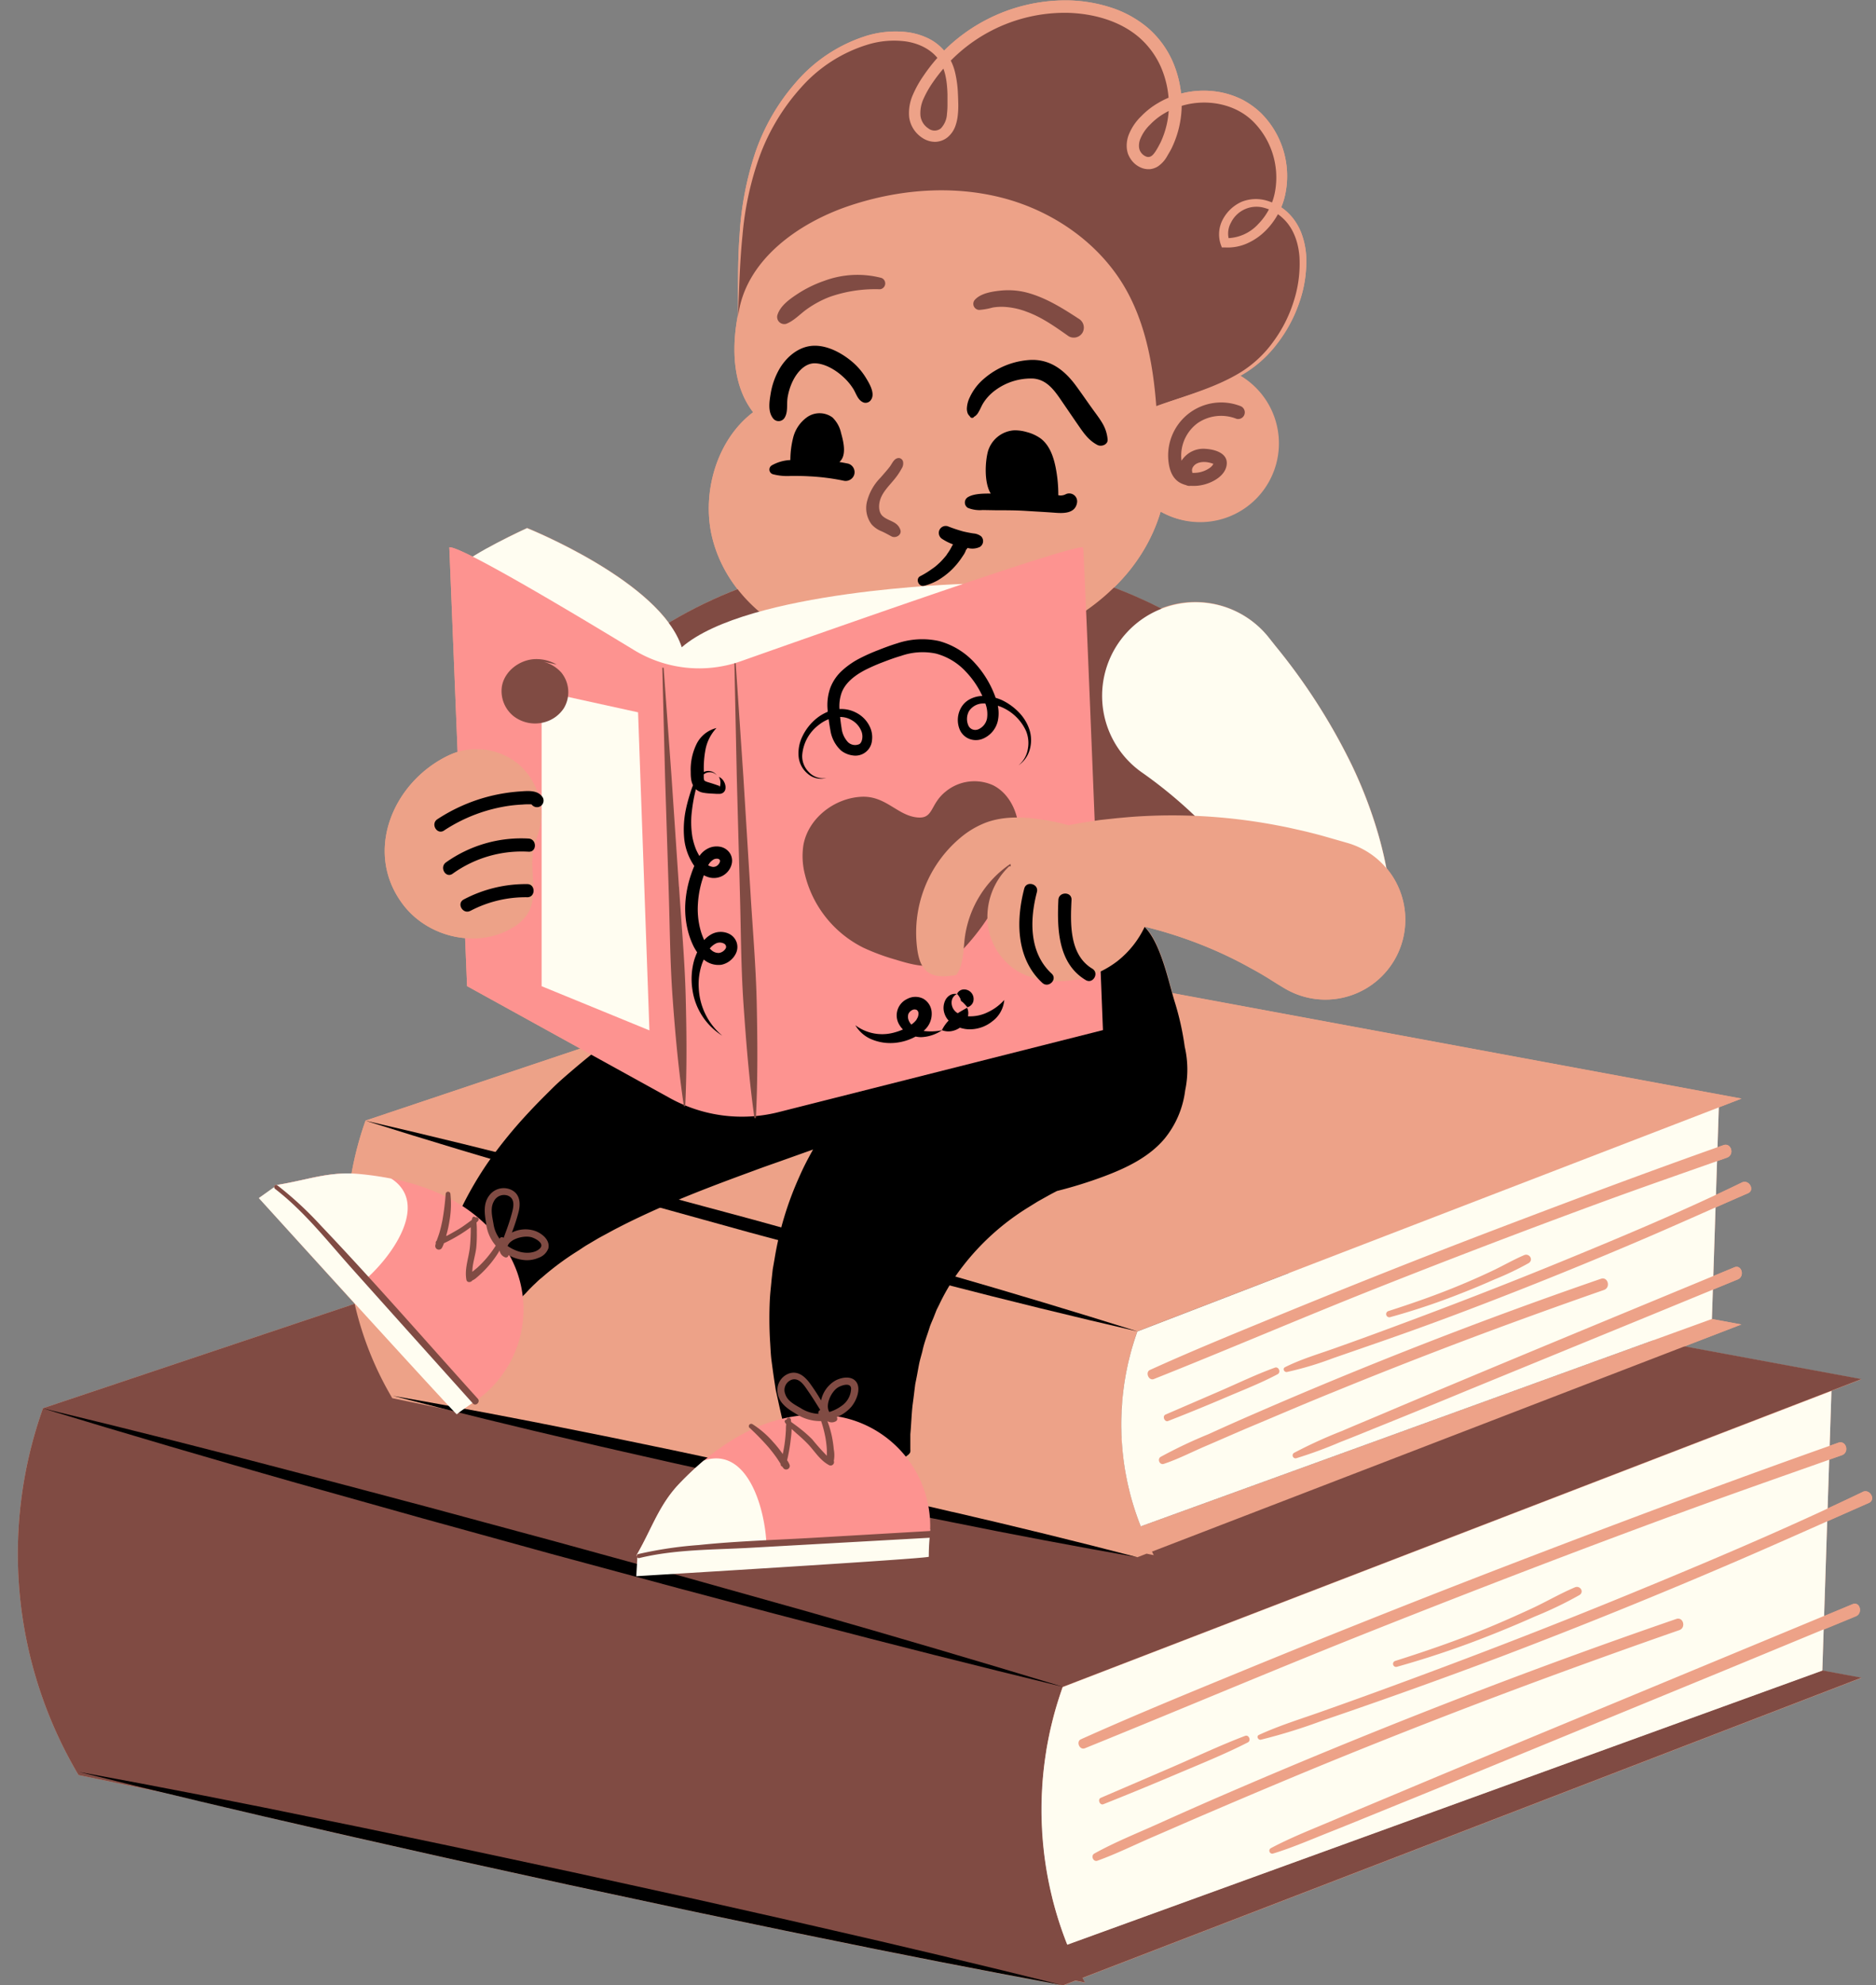
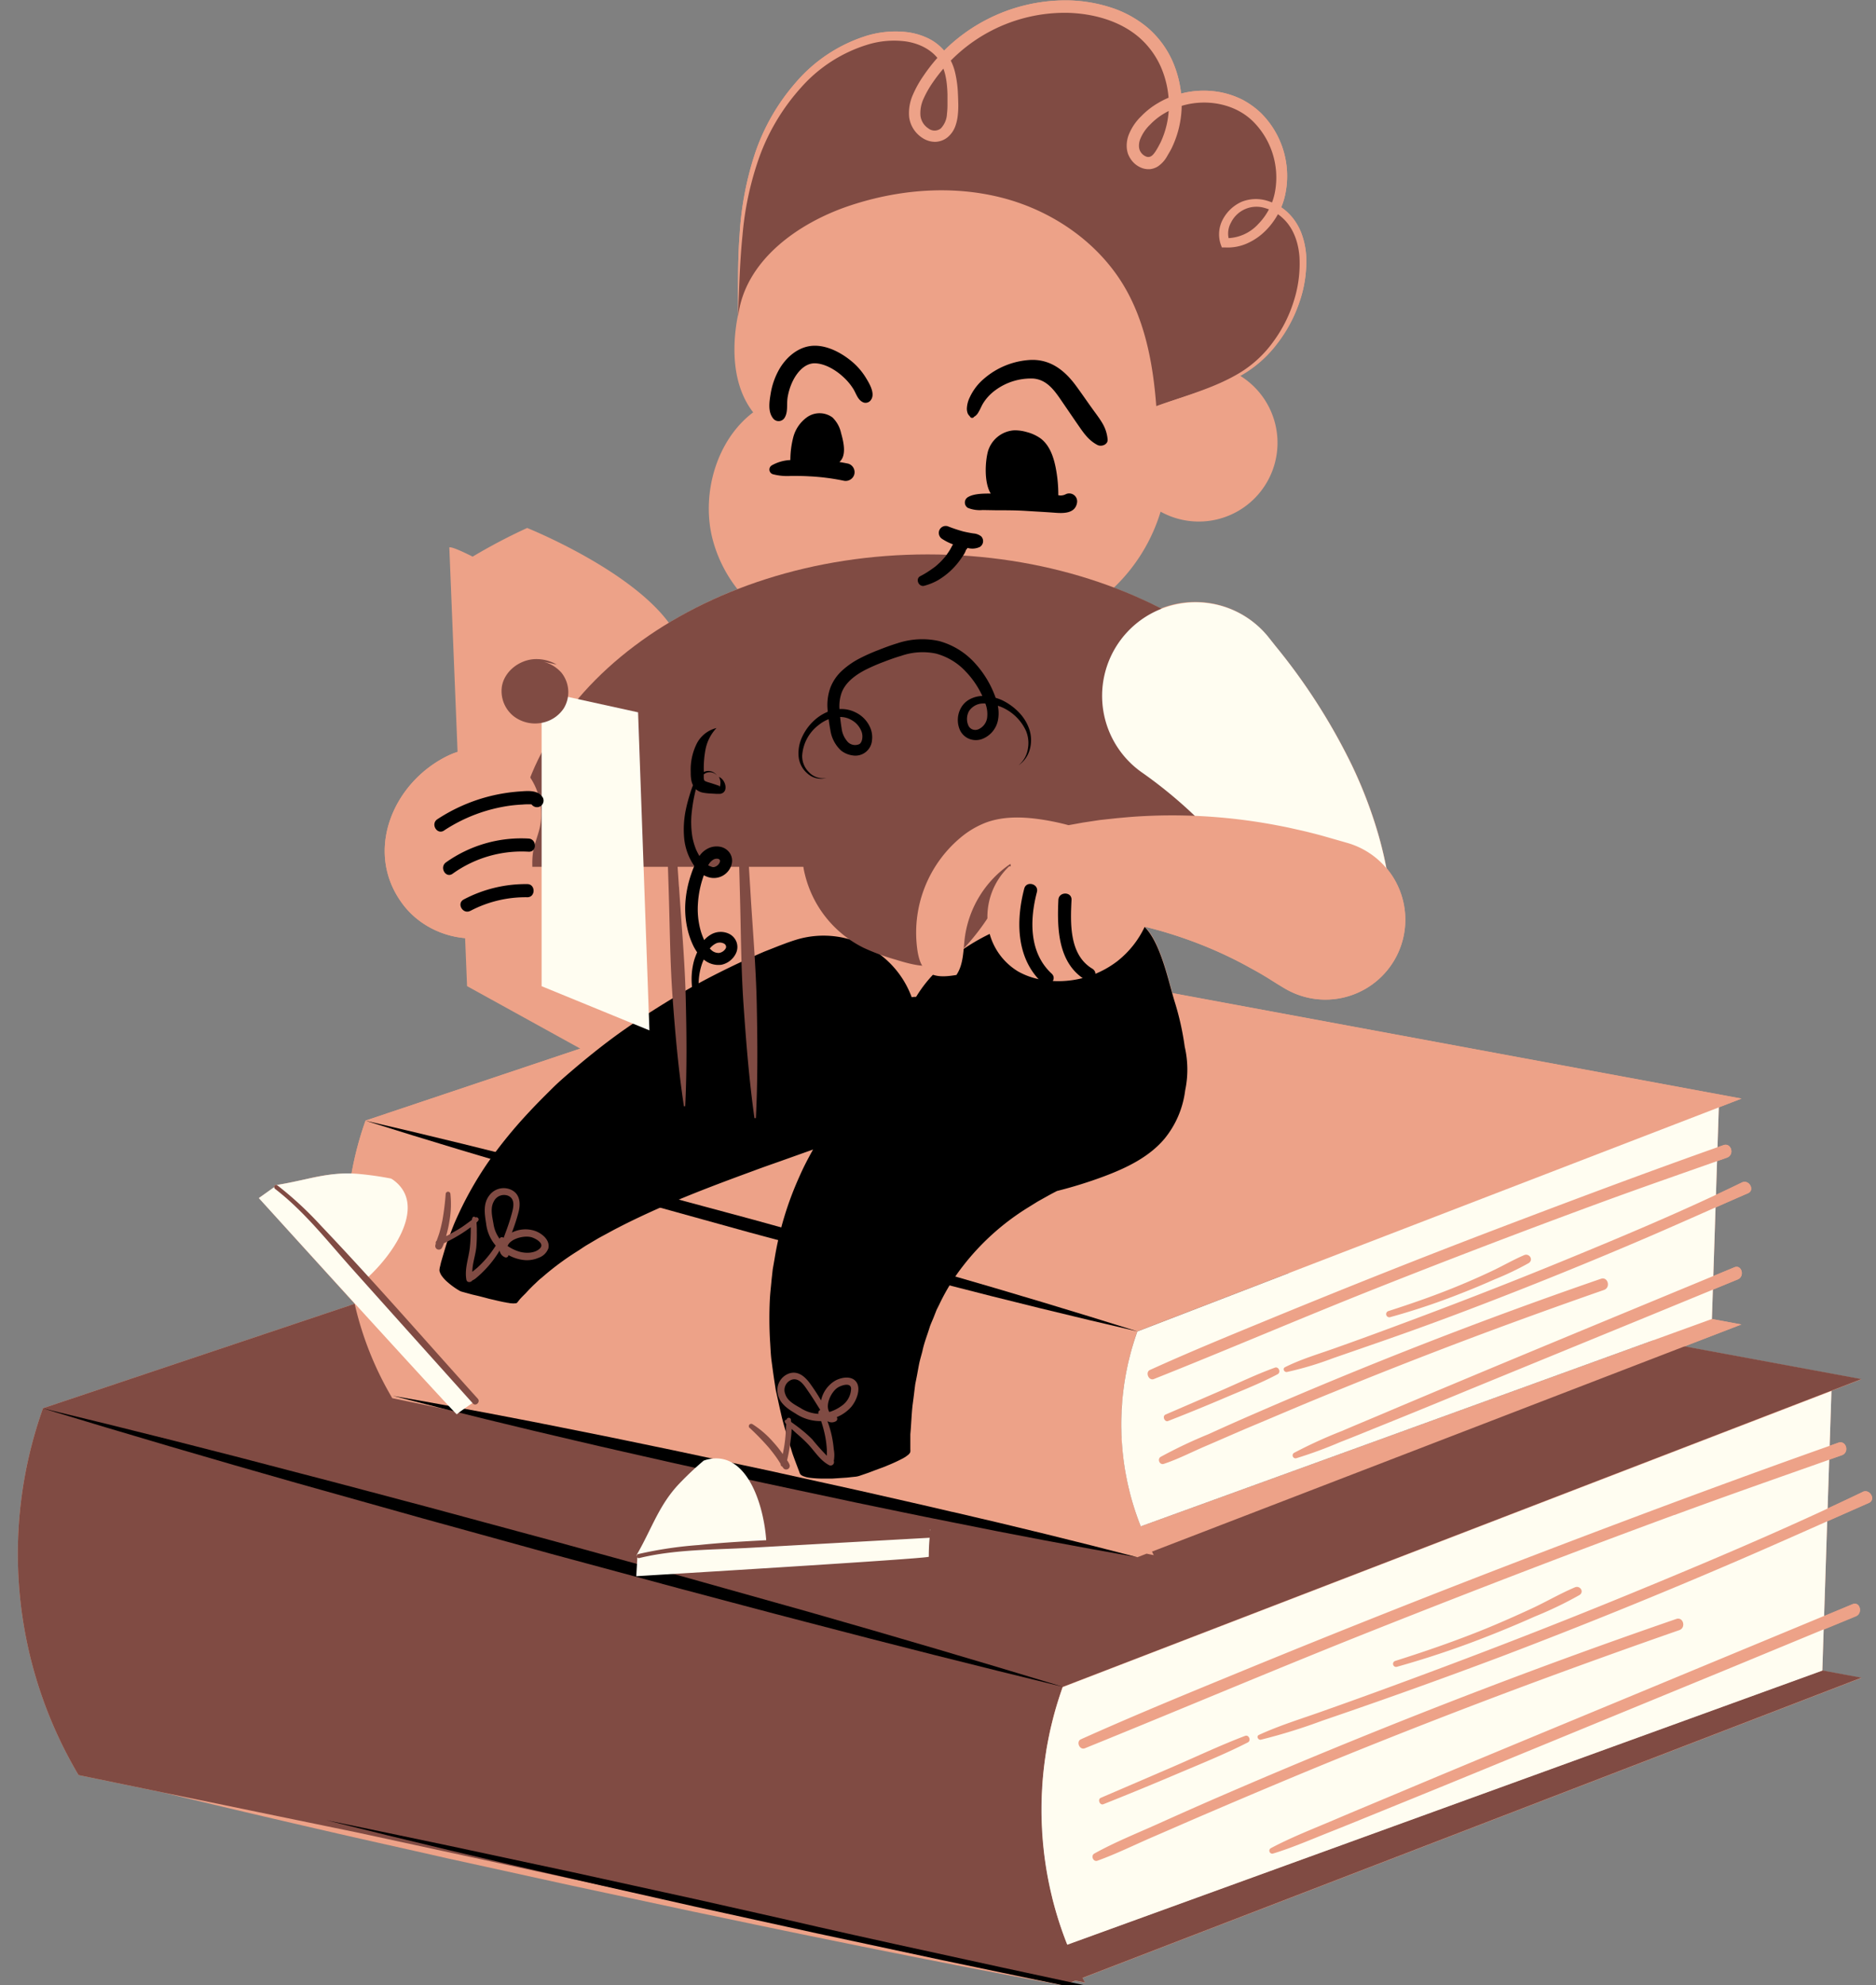
<svg xmlns="http://www.w3.org/2000/svg" fill="#000000" height="500.1" preserveAspectRatio="xMidYMid meet" version="1" viewBox="-4.5 -0.1 472.8 500.1" width="472.8" zoomAndPan="magnify">
  <rect x="-4.5" y="-0.1" width="472.8" height="500.1" fill="#808080" stroke="none" />
  <g data-name="Layer 2">
    <g data-name="32">
      <g>
        <g id="change1_1">
          <path d="M464.93,375.72q-4.4,2.11-8.83,4.16l.4-12.29,3.13-1.1c2-.7,1.13-3.86-.87-3.16l-2.14.77.45-13.84,7.55-2.91L420,339.08l14.4-5.54-7.45-1.38.24-7.39,6.25-2.57c1.87-.76,1-3.84-.84-3.06l-5.3,2.2.57-17.26c2.71-1.2,5.43-2.4,8.15-3.58,1.81-.78.25-3.59-1.57-2.7q-3.22,1.57-6.48,3.09l.28-8.48,2.48-.88c2-.7,1.13-3.86-.87-3.16l-1.5.54.33-10.05h0l5.71-2.2L291,250.1c-1.44-5.2-3.36-13.12-6.94-16.75a108.24,108.24,0,0,1,23,8.47c1,.52,2,1,3,1.59s2,1.08,3,1.67,1.94,1.14,2.88,1.75l1.42.89,1.65,1a20.71,20.71,0,0,0,5,2.2,20.14,20.14,0,0,0,20.92-32.36q-.89-4.54-2.17-8.94a113.87,113.87,0,0,0-6.58-17.08A152.44,152.44,0,0,0,317,162.7l-2-2.52a23.63,23.63,0,0,0-26.95-7,115.1,115.1,0,0,0-11.83-5.24A44.14,44.14,0,0,0,288,128.79a19.84,19.84,0,0,0,20-34.26l.58-.31a29.86,29.86,0,0,0,8.72-7.73A35.66,35.66,0,0,0,322.9,76.2a31.17,31.17,0,0,0,1.8-11.64,19.43,19.43,0,0,0-1.2-5.9,14.14,14.14,0,0,0-3.34-5.14,13.34,13.34,0,0,0-1.76-1.42,17.84,17.84,0,0,0,1.09-3.63,22.37,22.37,0,0,0-6.27-20.16,21.18,21.18,0,0,0-4.5-3.24,21.57,21.57,0,0,0-5.21-1.85,22.76,22.76,0,0,0-10.35.26,27.63,27.63,0,0,0-2-7.73,23.94,23.94,0,0,0-6.45-8.86,27.53,27.53,0,0,0-9.55-5.18A37.15,37.15,0,0,0,264.61,0,43.36,43.36,0,0,0,244,4.93a43.81,43.81,0,0,0-10.6,7.74,12.34,12.34,0,0,0-4-3.11A17.19,17.19,0,0,0,224.11,8a25,25,0,0,0-10.65,1.05,38.69,38.69,0,0,0-17.37,11.59,52.59,52.59,0,0,0-10.34,18A80.29,80.29,0,0,0,181.9,59c-.5,6.7-.39,13.41-.38,20.11-.16.82-.32,1.64-.44,2.47-1.12,7.66-.51,16.08,4.24,22.19-9.15,6.9-13,20.19-10.38,31.35a34.23,34.23,0,0,0,6.43,13.2,113.36,113.36,0,0,0-17.3,8.47C154,143.16,128.36,132.9,128.36,132.9a143.64,143.64,0,0,0-13.74,7.22c-3.09-1.55-5.22-2.45-5.88-2.35l2.08,51.54a15.18,15.18,0,0,0-1.94.74C94.42,196.72,86.71,215,97.57,228.39a22.15,22.15,0,0,0,15.15,7.82l.49,12.1,28.53,15.74L87.63,282.18a82.52,82.52,0,0,0-3.53,13.34,43.63,43.63,0,0,0-10.93,1.29c-2.45.53-5,1.11-7.66,1.55l-.31.05c-.33-.11-.61.21-.6.55l-3.86,2.74s11.95,13.21,24.15,26.63L6.34,354.65a109.17,109.17,0,0,0,8.47,91.57l.49.83,21.37,4.41Q56.9,456.34,77.19,461c10.3,2.38,20.62,4.65,30.94,7l31,6.8,31,6.63c10.35,2.15,20.69,4.36,31.05,6.45q31.06,6.39,62.27,12.17l3.09-1.19,2.39.49h0l-.62-1.17,196.31-75.61-9.85-1.83.33-10.31,8.11-3.34c1.87-.77,1.05-3.84-.84-3.06l-7.15,3,.78-23.89,10.5-4.64C468.32,377.62,466.75,374.85,464.93,375.72Z" fill="#eda288" />
        </g>
        <g id="change2_1">
          <path d="M454.77,420.69,264.48,489.74a92,92,0,0,1-3.79-11.8l0-.12c-.32-1.32-.62-2.65-.89-4h0c-.53-2.68-.95-5.37-1.24-8.08,0-.05,0-.09,0-.14-.14-1.3-.25-2.61-.33-3.91,0-.11,0-.21,0-.32-.08-1.3-.14-2.61-.16-3.92v-.11c0-1.35,0-2.7,0-4.05h0c0-1.29.11-2.58.19-3.86,0-.16,0-.31,0-.47.09-1.24.2-2.47.35-3.7l.06-.52c.15-1.26.32-2.51.52-3.76l0-.17c.21-1.23.44-2.45.69-3.67,0-.14.05-.28.08-.42.25-1.2.54-2.39.84-3.58.05-.22.11-.44.16-.65q.46-1.77,1-3.51l.18-.56c.38-1.22.77-2.43,1.2-3.63l.11,0,201.17-77.49L183.54,295.28,6.34,354.65a109.17,109.17,0,0,0,8.47,91.57l.49.83,70.57,14.54L263.45,500l3.09-1.19,2.39.49h0l-.62-1.17,196.31-75.61Z" fill="#804b43" />
        </g>
        <g id="change1_2">
          <path d="M426.94,332.16,283,384.4a69.52,69.52,0,0,1-2.74-8.5c-.05-.2-.11-.39-.16-.59-.19-.77-.35-1.54-.52-2.31-.06-.33-.13-.65-.2-1-.14-.72-.26-1.45-.38-2.18l-.18-1.14q-.15-1.05-.27-2.1c-.05-.41-.09-.83-.13-1.24-.06-.68-.13-1.37-.17-2.06,0-.43,0-.86-.06-1.3,0-.67-.07-1.34-.09-2,0-.47,0-.93,0-1.4,0-1.1,0-2.21.09-3.31,0-.6,0-1.21.1-1.81s.09-1,.14-1.56.13-1.24.2-1.85.14-1,.22-1.52.19-1.26.3-1.9l.27-1.45c.13-.66.28-1.32.43-2,.1-.45.2-.9.31-1.35q.28-1.1.6-2.19c.1-.37.2-.74.31-1.11.33-1.1.68-2.19,1.07-3.27h.07l152.21-58.63-212.68-39.4L87.63,282.18A82.63,82.63,0,0,0,94,351.48l.36.63,53.39,11,134.39,29.07,2.33-.9,1.81.37c-.16-.29-.3-.6-.45-.89l148.52-57.21Z" fill="#eda288" />
        </g>
        <g id="change3_1">
          <path d="M428.68,278.86h0l-1.74,53.3L283,384.4a69.7,69.7,0,0,1-.85-49.12h.07Zm-165.23,146-.11,0a92.07,92.07,0,0,0,1.14,64.93l190.29-69.05,2.3-70.43Z" fill="#fffdf1" />
        </g>
        <g id="change4_1">
-           <path d="M263.45,424.84q-32.38-7.86-64.62-16.31c-10.75-2.78-21.47-5.67-32.21-8.51l-32.16-8.68-32.12-8.86c-10.69-3-21.39-6-32.07-9q-32.05-9.09-63.93-18.79Q38.72,362.48,71,371c10.76,2.77,21.48,5.67,32.22,8.5l32.16,8.69L167.44,397c10.69,3,21.4,6,32.07,9Q231.57,415.14,263.45,424.84Zm-61.72,60.47c-10.3-2.39-20.63-4.66-30.94-7l-31-6.8-31-6.63c-10.35-2.15-20.69-4.36-31.06-6.45Q46.67,452,15.46,446.27q30.8,7.67,61.73,14.7c10.3,2.38,20.62,4.65,30.94,7l31,6.8,31,6.63c10.35,2.15,20.69,4.36,31.05,6.45q31.06,6.39,62.27,12.17Q232.65,492.35,201.73,485.31Zm32.15-164.54c-8.07-2.36-16.17-4.6-24.25-6.9l-24.29-6.73L161,300.59c-8.13-2.13-16.24-4.31-24.39-6.38q-24.4-6.31-49-12,24.06,7.57,48.29,14.53c8.07,2.36,16.17,4.6,24.25,6.9l24.29,6.73,24.35,6.55c8.13,2.12,16.24,4.3,24.39,6.37q24.41,6.32,49,12Q258.11,327.73,233.88,320.77Zm1.66,60c-7.79-1.85-15.6-3.57-23.4-5.36l-23.43-5.17-23.48-5c-7.84-1.61-15.66-3.27-23.51-4.82q-23.53-4.76-47.19-8.9,23.25,6,46.64,11.43c7.79,1.84,15.6,3.57,23.4,5.35L188,373.46l23.48,5c7.84,1.61,15.66,3.27,23.51,4.81q23.53,4.77,47.19,8.91Q258.92,386.14,235.54,380.75Z" fill="inherit" />
+           <path d="M263.45,424.84q-32.38-7.86-64.62-16.31c-10.75-2.78-21.47-5.67-32.21-8.51l-32.16-8.68-32.12-8.86c-10.69-3-21.39-6-32.07-9q-32.05-9.09-63.93-18.79Q38.72,362.48,71,371c10.76,2.77,21.48,5.67,32.22,8.5l32.16,8.69L167.44,397c10.69,3,21.4,6,32.07,9Q231.57,415.14,263.45,424.84Zm-61.72,60.47c-10.3-2.39-20.63-4.66-30.94-7l-31-6.8-31-6.63c-10.35-2.15-20.69-4.36-31.06-6.45q30.8,7.67,61.73,14.7c10.3,2.38,20.62,4.65,30.94,7l31,6.8,31,6.63c10.35,2.15,20.69,4.36,31.05,6.45q31.06,6.39,62.27,12.17Q232.65,492.35,201.73,485.31Zm32.15-164.54c-8.07-2.36-16.17-4.6-24.25-6.9l-24.29-6.73L161,300.59c-8.13-2.13-16.24-4.31-24.39-6.38q-24.4-6.31-49-12,24.06,7.57,48.29,14.53c8.07,2.36,16.17,4.6,24.25,6.9l24.29,6.73,24.35,6.55c8.13,2.12,16.24,4.3,24.39,6.37q24.41,6.32,49,12Q258.11,327.73,233.88,320.77Zm1.66,60c-7.79-1.85-15.6-3.57-23.4-5.36l-23.43-5.17-23.48-5c-7.84-1.61-15.66-3.27-23.51-4.82q-23.53-4.76-47.19-8.9,23.25,6,46.64,11.43c7.79,1.84,15.6,3.57,23.4,5.35L188,373.46l23.48,5c7.84,1.61,15.66,3.27,23.51,4.81q23.53,4.77,47.19,8.91Q258.92,386.14,235.54,380.75Z" fill="inherit" />
        </g>
        <g id="change1_3">
          <path d="M345.44,330.16c5.84-1.88,11.63-3.89,17.3-6.22q4.42-1.81,8.76-3.86c2.72-1.28,5.36-2.82,8.12-4,1.31-.56,2.43,1.18,1.15,2a75.37,75.37,0,0,1-8.65,4.13q-4.14,1.84-8.37,3.49a171.62,171.62,0,0,1-17.9,6A.77.77,0,0,1,345.44,330.16Zm-23.22,37.07a109.51,109.51,0,0,0,11.07-4.07c3.68-1.42,7.32-2.93,11-4.41Q355,354.43,365.68,350L409,332.25l24.45-10.05c1.87-.76,1-3.84-.84-3.06-28.95,12-57.94,23.92-86.81,36.12-4,1.71-8.12,3.4-12.16,5.14a117.6,117.6,0,0,0-12,5.48A.74.74,0,0,0,322.22,367.23Zm-32.3-9.38q6.91-2.7,13.76-5.61c4.63-2,9.37-3.8,13.82-6.17.88-.47.28-2-.7-1.65-4.65,1.68-9.13,3.85-13.67,5.82l-13.89,6C288.35,356.64,289,358.22,289.92,357.85Zm-1.12,10.81c3.62-1.2,7.08-3,10.57-4.49s7.17-3.12,10.77-4.65c7.17-3,14.34-6.09,21.55-9q21.58-8.82,43.46-16.87,12.25-4.5,24.59-8.8c1.76-.61,1-3.43-.78-2.81q-44.13,15.21-87,33.85c-4,1.73-8,3.51-11.92,5.3a118.92,118.92,0,0,0-12,5.69C287.1,367.4,287.71,369,288.8,368.66Zm55.9-33.77q-6.36,2.36-12.75,4.62c-4.2,1.5-8.62,2.79-12.6,4.8-.71.36-.19,1.32.5,1.2a82.63,82.63,0,0,0,11.69-3.5q5.79-2,11.55-4,11.54-4,23-8.37,22.51-8.57,44.65-18.07c8.47-3.64,16.86-7.44,25.32-11.1,1.81-.78.25-3.59-1.57-2.7-14.61,7.12-29.64,13.42-44.66,19.59S359.82,329.31,344.7,334.89Zm-58.4,12.4c18.72-7.44,37.22-15.4,55.94-22.82s37.55-14.61,56.46-21.56c10.64-3.91,21.34-7.61,32-11.38,2-.7,1.13-3.86-.87-3.16-19.07,6.73-38.05,13.86-57,21.07s-37.55,14.62-56.19,22.27c-10.5,4.32-21,8.6-31.36,13.31C284.09,345.6,285,347.8,286.3,347.29ZM462.37,404l-57.53,23.86c-19.09,7.92-38.2,15.81-57.25,23.82-5.27,2.21-10.55,4.4-15.8,6.64s-10.9,4.42-16.05,7.17a.74.74,0,0,0,.57,1.34c4.89-1.48,9.63-3.56,14.38-5.44s9.53-3.84,14.29-5.78q14.43-5.85,28.81-11.77l57.07-23.46L463.21,407C465.08,406.27,464.26,403.2,462.37,404ZM386,422.26q16.32-6,32.73-11.72c1.76-.61,1-3.42-.77-2.81q-29.21,10.06-58,21.27t-57,23.43c-5.23,2.26-10.44,4.58-15.64,6.92s-10.86,4.6-16,7.46c-1,.53-.31,2.2.77,1.81,4.77-1.72,9.36-4,14-6s9.32-4.06,14-6.06c9.48-4.06,19-8.08,28.52-12Q357.11,432.89,386,422.26Zm79-46.54c-19.29,9.27-39.05,17.62-58.84,25.75s-39.7,15.8-59.75,23.16q-8.49,3.12-17,6.13c-5.55,2-11.29,3.71-16.64,6.18-.7.32-.19,1.35.51,1.2a142.52,142.52,0,0,0,15.47-4.79q7.54-2.57,15.07-5.22,15.16-5.34,30.2-11,30-11.41,59.46-24.1c11.08-4.77,22.07-9.73,33.11-14.57C468.32,377.62,466.75,374.85,464.93,375.72Zm-47.51,5.83c14-5.16,28.12-10.09,42.21-15.06,2-.7,1.13-3.86-.87-3.16-25.21,8.89-50.28,18.25-75.25,27.79s-49.66,19.31-74.31,29.43c-13.84,5.68-27.71,11.36-41.36,17.49-1.26.56-.35,2.79,1,2.26,24.69-10,49.2-20.41,74-30.23S392.42,390.74,417.42,381.55ZM309.29,437.18c-6.12,2.32-12.05,5.13-18.06,7.73s-12.19,5.25-18.29,7.87c-.91.38-.25,2,.67,1.6q9.13-3.63,18.17-7.47c6.1-2.59,12.3-5.07,18.21-8.09C310.88,438.37,310.26,436.81,309.29,437.18Zm83.13-37.42c-3.72,1.57-7.27,3.66-10.94,5.36s-7.55,3.42-11.39,5c-7.53,3.07-15.21,5.73-23,8.19a.77.77,0,0,0,.41,1.48,235.44,235.44,0,0,0,23.56-7.95q5.67-2.24,11.24-4.72a97.2,97.2,0,0,0,11.22-5.39C394.85,400.93,393.73,399.21,392.42,399.76Z" fill="#eda288" />
        </g>
        <g id="change4_2">
          <path d="M294.19,274.59a23.85,23.85,0,0,1-5.2,12.16c-3.86,4.59-9.49,7.31-15.11,9.43a111.16,111.16,0,0,1-12,3.74c-.78.4-1.56.81-2.33,1.24l-2.54,1.42-2.45,1.52a61.77,61.77,0,0,0-16.34,14.68,51.41,51.41,0,0,0-6,9.73l-.67,1.34-.56,1.42c-.37,1-.82,1.88-1.16,2.87-.6,2-1.43,4-1.87,6.16-.27,1.07-.61,2.14-.83,3.24s-.4,2.23-.63,3.36l-.34,1.71-.22,1.74c-.13,1.17-.29,2.35-.45,3.54-.27,2.39-.33,4.83-.56,7.31,0,1.24,0,2.49,0,3.75,0,.32.09.61-.15,1a2.22,2.22,0,0,1-.62.6l-.45.34-.63.37a42.89,42.89,0,0,1-3.92,1.81l-.61.26-.83.31-1.68.62-1.68.64-2.19.75a5.15,5.15,0,0,1-1.07.24L210,372l-.59.07-.52.05-1.78.12-1.78.12-.88,0h-.66a28.64,28.64,0,0,1-4.32-.21l-.72-.13-.56-.18a2.4,2.4,0,0,1-.82-.41c-.37-.31-.37-.69-.54-1.05-.54-1.44-1.1-2.88-1.61-4.34-.91-3-1.88-6-2.65-9-.36-1.56-.72-3.12-1.05-4.69L191,350l-.37-2.42c-.25-1.62-.46-3.25-.68-4.88s-.26-3.33-.38-5a99.55,99.55,0,0,1-.06-10.23c.08-1.72.3-3.46.45-5.21l.29-2.62.46-2.62A82.32,82.32,0,0,1,197,296.22c1-2.3,2.18-4.55,3.42-6.75l-2.81,1-6,2.14c-2,.7-4,1.4-6,2.15-7.94,2.91-15.82,5.85-23.31,9.16-3.75,1.66-7.43,3.37-11,5.22-.89.45-1.77.93-2.63,1.4s-1.75.93-2.6,1.42l-2.52,1.49c-.85.5-1.61,1.05-2.43,1.57a70,70,0,0,0-9.12,6.77c-.78.58-1.36,1.24-2.07,1.87l-1,1-.93,1-1,1-.48.52-.42.54c-.18.16-.2.39-.56.48a6.14,6.14,0,0,1-2-.11c-.2,0-.55-.1-.82-.14l-.44-.08-.51-.11c-.62-.12-1.59-.37-2.41-.55l-.64-.15-.85-.23-1.74-.45L114.5,326l-2.23-.61-.37-.1a2.83,2.83,0,0,1-.67-.29,19.32,19.32,0,0,1-2.92-2.11,8.8,8.8,0,0,1-1.53-1.67l-.22-.36-.14-.33a2,2,0,0,1-.17-.61,4.35,4.35,0,0,1,.16-1l.23-1,.29-1,.59-2,.61-2,.73-1.93c.51-1.27,1-2.63,1.56-3.85a89.28,89.28,0,0,1,8.11-14.48,116.42,116.42,0,0,1,10.4-12.72c1.85-2,3.78-3.91,5.72-5.84s4-3.64,6-5.36c4.11-3.46,8.33-6.8,12.7-9.83s8.86-5.87,13.42-8.58,9.25-5.13,14-7.4c2.4-1.14,4.83-2.22,7.3-3.29l3.8-1.5,2-.75c.73-.25,1.26-.45,2.31-.77a23.65,23.65,0,0,1,29.48,15.65,33.47,33.47,0,0,1,6.33-8.19,51.17,51.17,0,0,1,35.12-14c4.36,0,12.12-.2,15.87,2.47,4.78,3.4,6.9,14.3,8.54,19.6a69.91,69.91,0,0,1,2.56,11.43l.06.26A25.39,25.39,0,0,1,294.19,274.59Z" fill="inherit" />
        </g>
        <g id="change2_2">
          <path d="M124.79,218.26c0-43.46,46.8-78.7,104.54-78.7s104.54,35.24,104.54,78.7" fill="#804b43" />
        </g>
        <g id="change3_2">
          <path d="M317,162.7a152.44,152.44,0,0,1,19.13,29.86,113.87,113.87,0,0,1,6.58,17.08,92.88,92.88,0,0,1,3.48,18.43,15.3,15.3,0,0,1-29.52,6.8l-.91-2.37a70.28,70.28,0,0,0-13.24-21,114.41,114.41,0,0,0-19.45-17.17A23.57,23.57,0,1,1,315,160.18Z" fill="#fffdf1" />
        </g>
        <g id="change1_4">
-           <path d="M298,91.78a19.68,19.68,0,0,0-10.36,2.94,41.64,41.64,0,0,1,1.22-13L272.4,50l-55.21-9.76a44,44,0,0,0-24.53,14.87,52.91,52.91,0,0,0-11.58,26.42c-1.12,7.66-.51,16.08,4.24,22.19-9.15,6.9-13,20.19-10.38,31.35s11.23,20.47,21.73,25.08c4.55,2,9.2,4.34,14.16,4.77,15.81,1.35,32.17.92,46.89-5,13.92-5.61,26.18-16.85,30.3-31.17a19.84,19.84,0,1,0,10-37Z" fill="#eda288" />
-         </g>
+           </g>
        <g id="change2_3">
          <path d="M286.91,102.2c-.8-10.6-2.8-21.39-8.28-30.49-6.65-11-18.13-18.8-30.62-22s-25.86-2.12-38.1,1.91c-13.34,4.39-26.72,14-28.39,28,.24-14.39.11-28,5.11-41.47s15.66-25.79,29.76-28.69c6.08-1.25,13.38-.2,16.83,5,2.23,3.32,2.37,7.58,2.43,11.58,0,3.07-.36,6.88-3.22,8-2.68,1.06-5.74-1.39-6.3-4.23s.69-5.7,2.16-8.18a41.75,41.75,0,0,1,38.9-19.85,30,30,0,0,1,16.09,6c8.86,7.16,11.12,21.25,4.94,30.82a5.38,5.38,0,0,1-2.16,2.15c-2.14.94-4.69-1.09-5-3.4S282,32.77,283.5,31c6.22-7.25,17.94-9,26-3.82s11.37,16.53,7.38,25.21c-2.27,4.93-7.2,9-12.61,8.64-1.62-4.16,1.85-9.15,6.26-9.92s8.91,2,11.15,5.86,2.56,8.59,1.95,13a35,35,0,0,1-10.38,20.26C306.32,96.85,295.91,98.94,286.91,102.2Z" fill="#804b43" />
        </g>
        <g id="change4_3">
          <path d="M274.64,110.52c.18,1.38-1.56,2-2.56,1.47-2.21-1.15-3.47-3-4.85-5-1.24-1.79-2.46-3.59-3.69-5.38-1.94-2.82-3.89-6.07-7.66-6.35a15.07,15.07,0,0,0-9.61,3,11.69,11.69,0,0,0-3,3.24c-.43.7-.71,1.47-1.14,2.17a3,3,0,0,1-.74.95l-.23.18q-.48.16-.15.09a.6.6,0,0,1-1.08-.14c.06.15-.43-.46-.5-.61a3.25,3.25,0,0,1-.25-1.45,7.1,7.1,0,0,1,.73-2.71,13.62,13.62,0,0,1,3.59-4.69,19.49,19.49,0,0,1,11.73-4.72c5-.2,8.58,2.62,11.42,6.47,1.55,2.1,3,4.25,4.55,6.38.73,1,1.49,2,2.15,3.13A9.57,9.57,0,0,1,274.64,110.52ZM210.43,91.17c-2.69-2.32-6.48-4.4-10.14-4.16s-6.73,2.93-8.49,6.07A18.37,18.37,0,0,0,189.74,99c-.35,2.09-.8,4.78.76,6.48a1.77,1.77,0,0,0,2.75-.36c.89-1.47.48-3.31.73-5a14.9,14.9,0,0,1,1.48-4.55c1.09-2.06,3-4.26,5.54-4.15s5.21,1.74,7.06,3.47a14.62,14.62,0,0,1,2.51,3c.76,1.25,1.15,2.92,2.66,3.43a1.63,1.63,0,0,0,1.81-.74c1.05-1.54-.39-4-1.21-5.34A16.84,16.84,0,0,0,210.43,91.17Zm53.66,33.23a2.71,2.71,0,0,1-1.87.25,35.13,35.13,0,0,0-.67-7c-.55-2.74-1.54-5.6-3.77-7.29a10.43,10.43,0,0,0-3.41-1.59,10.94,10.94,0,0,0-3.21-.47,7.38,7.38,0,0,0-6.68,5.33c-.69,2.61-1,7.81.71,10.6-1.89,0-4.25,0-5.76.91a1.58,1.58,0,0,0,0,2.7,8.18,8.18,0,0,0,3.75.54l3.46.06c2.47,0,4.94,0,7.42.16s4.94.28,7.4.47c2.1.16,5,.19,5.47-2.48A2,2,0,0,0,264.09,124.4Zm-54.84-7.71c-.73-.15-1.47-.29-2.2-.41,1.8-1.55,1.15-4.75.42-7.29a7.66,7.66,0,0,0-2.19-3.95,5.5,5.5,0,0,0-6.2-.17,9,9,0,0,0-3.69,5.31,23,23,0,0,0-.7,5.61,10.4,10.4,0,0,0-4.7,1.35,1.23,1.23,0,0,0,.29,2.22,14.35,14.35,0,0,0,4.57.43c1.48,0,3,0,4.45.09a56.22,56.22,0,0,1,8.77,1.1,2.27,2.27,0,0,0,2.73-1.56A2.24,2.24,0,0,0,209.25,116.69ZM242.77,135a1.72,1.72,0,0,1-.35,2.69,4.42,4.42,0,0,1-2.94.27l-.17,0a1.84,1.84,0,0,1-.34.45,5.52,5.52,0,0,1-.8,1.52c.25-.32,0,0-.07.11s-.16.24-.24.36-.33.49-.51.72a18.32,18.32,0,0,1-2.47,2.74,19.17,19.17,0,0,1-3,2.21,14.87,14.87,0,0,1-3.41,1.38c-1.43.42-2.38-1.76-1-2.43a22,22,0,0,0,2.75-1.68l.72-.51.07-.05h0l.29-.23q.61-.51,1.2-1.08c.38-.38.74-.78,1.09-1.19l.52-.63h0l0-.06.25-.35c.16-.22.31-.45.45-.68l.2-.31c0-.07.23-.48.07-.09a7.67,7.67,0,0,1,.61-1.13,13.05,13.05,0,0,1-2.72-1.36,1.79,1.79,0,0,1-.73-2.21,1.75,1.75,0,0,1,2.09-1,38.16,38.16,0,0,0,3.91,1.31c.66.16,1.33.29,2,.41l.55.09h.06l.36.05A3.68,3.68,0,0,1,242.77,135Zm-4.35,3.78,0,0-.27.13Z" fill="inherit" />
        </g>
        <g id="change2_4">
-           <path d="M308.05,102.17a13.36,13.36,0,0,0-18.11,13.47c.18,2.3.88,4.78,3.07,5.93a7,7,0,0,0,1.36.52,2.64,2.64,0,0,0,.56.19,2.1,2.1,0,0,0,.66,0,10.47,10.47,0,0,0,3.94-.48c2.11-.67,4.62-2.18,5.08-4.54.62-3.13-2.82-4.14-5.26-4.29a6.51,6.51,0,0,0-6.08,3,10.42,10.42,0,0,1,0-2.56,10.18,10.18,0,0,1,4.17-7,10.48,10.48,0,0,1,9.71-1,1.67,1.67,0,0,0,2-1.16A1.69,1.69,0,0,0,308.05,102.17Zm-6.66,14.46c0-.1.13-.08,0,0Zm-5.23.92c.7-1.16,2.25-1.38,3.48-1.23a7.52,7.52,0,0,1,1.31.3,3.24,3.24,0,0,0,.35.12,2.44,2.44,0,0,1-.19.34,3.39,3.39,0,0,1-.66.65,7,7,0,0,1-3.88,1.29,5.81,5.81,0,0,1-.59,0,1.44,1.44,0,0,0,0-.22A1.51,1.51,0,0,1,296.16,117.55ZM268.32,83.7a2.57,2.57,0,0,1-3.48.91c-3.3-2.32-6.71-4.77-10.54-6.16a18.81,18.81,0,0,0-5.78-1.25,13.24,13.24,0,0,0-2.88.18,16.69,16.69,0,0,1-3.35.59,1.53,1.53,0,0,1-1.07-2.58c1.55-1.71,4.69-2.12,6.87-2.32a18.71,18.71,0,0,1,6.86.72c4.52,1.33,8.55,3.88,12.46,6.43A2.58,2.58,0,0,1,268.32,83.7ZM217.25,72.77a34.61,34.61,0,0,0-12.68,1.93,25.91,25.91,0,0,0-5.6,3c-1.78,1.23-3.3,3-5.34,3.78a1.8,1.8,0,0,1-2.21-2.2c.75-2.44,3.24-4.14,5.28-5.47a30.47,30.47,0,0,1,6.55-3.17,24,24,0,0,1,14.39-.73A1.48,1.48,0,0,1,217.25,72.77Zm5.83,43.38a2.34,2.34,0,0,1-.37,1.83,16.24,16.24,0,0,1-1.89,2.76c-1.24,1.52-2.79,3-3.45,4.93-.46,1.33-.54,3.29.64,4.29,1.53,1.3,3.59,1.22,4.39,3.36.49,1.31-1.16,2.28-2.22,1.7-.84-.45-1.64-.91-2.51-1.29a6.57,6.57,0,0,1-2.51-1.74,6.86,6.86,0,0,1-1.07-6.06,13.12,13.12,0,0,1,3.31-5.69c.77-.9,1.57-1.77,2.29-2.7s1.11-2.24,2.36-2.26A1.17,1.17,0,0,1,223.08,116.15Z" fill="#804b43" />
-         </g>
+           </g>
        <g id="change1_5">
          <path d="M181.52,79.6c0-6.86-.13-13.74.38-20.61a80.29,80.29,0,0,1,3.85-20.32,52.59,52.59,0,0,1,10.34-18A38.69,38.69,0,0,1,213.46,9.07,25,25,0,0,1,224.11,8a17.19,17.19,0,0,1,5.28,1.54,12.3,12.3,0,0,1,4.42,3.54,13.31,13.31,0,0,1,2.4,5.09,27.67,27.67,0,0,1,.71,5.35c.05.89.07,1.74.09,2.62a21.32,21.32,0,0,1-.12,2.75,11.48,11.48,0,0,1-.64,2.84,6.53,6.53,0,0,1-1.85,2.68,5.15,5.15,0,0,1-3.24,1.22,5.81,5.81,0,0,1-3.21-1,7.35,7.35,0,0,1-3.32-5.24,11.35,11.35,0,0,1,1-5.75A27.18,27.18,0,0,1,228.24,19,42.82,42.82,0,0,1,244,4.93,43.36,43.36,0,0,1,264.61,0a37.15,37.15,0,0,1,10.59,1.7,27.53,27.53,0,0,1,9.55,5.18,23.94,23.94,0,0,1,6.45,8.86,27.81,27.81,0,0,1,2.12,10.69,25.23,25.23,0,0,1-2.46,10.64c-.39.84-.9,1.61-1.35,2.42a7.48,7.48,0,0,1-2.22,2.35,4.76,4.76,0,0,1-1.85.66,4.9,4.9,0,0,1-1.92-.2,5.84,5.84,0,0,1-2.82-2,7,7,0,0,1-.86-1.5,6.25,6.25,0,0,1-.37-1.71,7.71,7.71,0,0,1,.47-3.16,13.29,13.29,0,0,1,3.21-4.78,19.5,19.5,0,0,1,4.39-3.4,20.89,20.89,0,0,1,5.07-2.13,22.72,22.72,0,0,1,10.9-.4,21.57,21.57,0,0,1,5.21,1.85,21.18,21.18,0,0,1,4.5,3.24,22.37,22.37,0,0,1,6.27,20.16,18.18,18.18,0,0,1-5.12,9.63,15.37,15.37,0,0,1-4.6,3.13,12,12,0,0,1-5.59,1l-.74,0-.26-.69a7.93,7.93,0,0,1,.58-6.51,9.91,9.91,0,0,1,4.72-4.32,9.76,9.76,0,0,1,6.35-.25,12.82,12.82,0,0,1,5.33,3.15,14.14,14.14,0,0,1,3.34,5.14,19.43,19.43,0,0,1,1.2,5.9,31.17,31.17,0,0,1-1.8,11.64,35.66,35.66,0,0,1-5.58,10.29,29.86,29.86,0,0,1-8.72,7.73c-6.77,4-14.42,5.51-21.69,8,7.17-2.75,14.77-4.63,21.29-8.65a29,29,0,0,0,8.23-7.73,34.27,34.27,0,0,0,5.1-10.07A30.8,30.8,0,0,0,323,64.67c-.25-3.67-1.52-7.33-4.15-9.76a10.91,10.91,0,0,0-4.54-2.6A7.15,7.15,0,0,0,305.73,56a5.61,5.61,0,0,0-.38,4.63l-1-.73a10.91,10.91,0,0,0,8.26-3.56A15.62,15.62,0,0,0,316.87,48a19.94,19.94,0,0,0-5.63-17.57c-4.57-4.45-11.69-5.7-17.81-3.9a18.65,18.65,0,0,0-4.38,1.87,16.46,16.46,0,0,0-3.71,2.91,10.41,10.41,0,0,0-2.5,3.7,4.58,4.58,0,0,0-.28,1.9,2.71,2.71,0,0,0,.59,1.52,2.87,2.87,0,0,0,1.3.94,1.35,1.35,0,0,0,1.18-.14c.8-.45,1.69-2.15,2.38-3.49a22.08,22.08,0,0,0,2.08-9.28A24.36,24.36,0,0,0,288.17,17a21.27,21.27,0,0,0-5.55-7.65c-4.85-4.19-11.54-6.05-18.09-6.22a40.37,40.37,0,0,0-33.86,17.42,25.64,25.64,0,0,0-2.41,4.22,8.64,8.64,0,0,0-.78,4.29,4.45,4.45,0,0,0,2,3.19,2.52,2.52,0,0,0,3.13,0,5.69,5.69,0,0,0,1.55-3.68,18.79,18.79,0,0,0,.13-2.4c0-.83,0-1.69,0-2.53-.1-3.31-.56-6.62-2.42-9s-4.87-3.83-8.05-4.3a22.62,22.62,0,0,0-9.71.82,36.72,36.72,0,0,0-16.66,10.72A53.24,53.24,0,0,0,187,39.11a78.6,78.6,0,0,0-4.36,19.94C181.94,65.87,181.77,72.74,181.52,79.6Z" fill="#eda288" />
        </g>
        <g id="change3_3">
-           <path d="M238.26,147s-64.82,51.67-74.63,29.79l-.58.25c-5.63,2.09-14-1.83-14-1.83l-36.9-33c1.5-2.5,16.17-9.26,16.17-9.26s33.65,13.45,39,30C183.94,148.55,238.26,147,238.26,147Z" fill="#fffdf1" />
-         </g>
+           </g>
        <g id="change5_1">
-           <path d="M273.47,259.39l-81.74,20.66a37.6,37.6,0,0,1-27.41-3.54l-51.11-28.2-4.47-110.54c2.69-.43,30,15.82,46.57,25.9a31.58,31.58,0,0,0,26.92,2.79c27.71-9.79,86-30.26,86.24-28.59C268.82,140,273.47,259.39,273.47,259.39Zm-62.33,98.48c-7.85-2.71-16.66-1.83-24.34,1.32s-14.33,8.46-20.07,14.46c-5.08,5.3-6.89,11.15-10.52,17.53-.18.31-.43.73-.09.84,11.88-.22,24-3,35.94-3.91q18.85-1.41,37.77-1.29A28.07,28.07,0,0,0,211.14,357.87Zm-85.29-37.45a28.09,28.09,0,0,1-10.92,32.68q-11.72-14.84-24.62-28.68C82.18,315.69,72.39,308,64.8,298.81c-.13-.33.35-.4.71-.45,7.24-1.15,12.94-3.4,20.25-2.75,8.28.73,16.57,2.61,23.84,6.63S123.06,312.59,125.85,320.42Z" fill="#fd9390" />
-         </g>
+           </g>
        <g id="change3_4">
          <path d="M132,174l24.31,5.34,2.86,80.12L132,248.33Zm97.84,212.78a51.85,51.85,0,0,0-.26,5.27c.14.47-73.72,4.9-73.72,4.9l.28-5h0c-.34-.11-.09-.53.09-.84,3.63-6.38,5.44-12.23,10.52-17.53a79.1,79.1,0,0,1,6.11-5.75l.63-.2c10.17-2.76,14.6,11.36,15.15,20.73,1.15-.12,2.3-.23,3.44-.32Q210.9,386.7,229.82,386.82Zm-60.4,4.12.54-.07Zm-9,.89,1.26-.1Zm4.39-.37,1.21-.13Zm65.12-6.28c0,.24,0,.48,0,.72l.05-.72ZM115.69,352.56l.59-.4v0ZM90.31,324.42q12.89,13.83,24.61,28.67c-1.61,1.1-4.09,2.82-4.27,3.09S60.74,301.7,60.74,301.7l4.06-2.89c-.13-.33.35-.4.71-.45,7.24-1.15,12.94-3.4,20.25-2.75a79.89,79.89,0,0,1,8.31,1.18c.19.12.38.23.56.36,8.51,6.21.26,18.5-6.71,24.79C88.72,322.76,89.53,323.58,90.31,324.42ZM64.82,298.83l0,0h0Z" fill="#fffdf1" />
        </g>
        <g id="change2_5">
          <path d="M137,169.36a7.84,7.84,0,0,1,.6,8.95,8.45,8.45,0,0,1-4.78,3.49,8.88,8.88,0,0,1-7.92-1.52,8.1,8.1,0,0,1-2.91-7.46c.65-3.89,4.52-6.79,8.46-6.89a10.28,10.28,0,0,1,5.33,1.36l-3.42-.72A9,9,0,0,1,137,169.36ZM252.1,207.5c-.51-4-2.69-7.95-6.28-9.77a11.41,11.41,0,0,0-12,1.58c-4.15,3.33-2.88,7.18-7.61,6.45s-7.65-5.41-13.56-5.15c-6.87.31-13.5,5.44-14.68,12.22a18.46,18.46,0,0,0,.38,7.32,28,28,0,0,0,14.74,18.48,54.12,54.12,0,0,0,8.1,3c3.81,1.17,7.93,2.34,11.7,1,2.64-.9,4.74-2.91,6.59-5a56.21,56.21,0,0,0,10.83-18.31C251.67,215.54,252.62,211.49,252.1,207.5Zm-67.49,16.71-1.76-28.62L180.92,167l-.33,0,.6,28.67.77,28.66c.28,9.56.27,19.12.93,28.66s1.42,19.07,2.75,28.57H186c.49-9.59.42-19.15.22-28.71S185.17,233.75,184.61,224.21Zm-18-.94-1.86-27.59-2-27.58h-.33l.7,27.65L164,223.4c.31,9.21.34,18.44,1,27.63s1.49,18.38,2.86,27.54l.33,0c.45-9.25.36-18.47.12-27.68S167.22,232.47,166.63,223.27Zm63.19,164-16.46.92-28.79,1.61c-9.35.52-18.88.37-28,2.6a.53.53,0,0,1-.28-1,100.72,100.72,0,0,1,15.37-2.3c9.57-1,19.24-1.26,28.84-1.82l29.35-1.71C230.93,385.47,230.92,387.2,229.82,387.26Zm-45.39-27.67a.6.6,0,0,1,.72-.95,24.12,24.12,0,0,1,5.27,4.55,29.45,29.45,0,0,1,2.22,2.76l.15.23c.23-1.06.42-2.12.55-3.19s.19-1.9.25-2.86c0-.49,0-1,.08-1.49a2,2,0,0,1-.34-.5.41.41,0,0,1,.44-.6.41.41,0,0,0,0-.11.56.56,0,0,1,1.07,0c0,.22.05.44.07.66l.74.54c.54.39,1.07.78,1.59,1.2a30.44,30.44,0,0,1,3,2.66,54.93,54.93,0,0,0,3.67,4.11c0-.51,0-1,0-1.46a26.13,26.13,0,0,0-.35-3.05,29.41,29.41,0,0,0-1.1-4.22,11.17,11.17,0,0,1-6.44-1.9c-2-1.19-4.1-2.58-4.51-5.09a4.44,4.44,0,0,1,2.87-5c2.26-.76,4,.77,5.26,2.49a49.71,49.71,0,0,1,2.81,4.3,7.64,7.64,0,0,1,3.41-4.89c1.54-.93,4.31-1.48,5.51.29s-.05,4.75-1.34,6.25a9.86,9.86,0,0,1-3.64,2.56.69.69,0,0,1-.16,1,2.06,2.06,0,0,1-2.18,0,25.88,25.88,0,0,1,1.11,3.77,29.29,29.29,0,0,1,.5,3.38,7.64,7.64,0,0,1,0,2.86.86.86,0,0,1-1.19,1.08c-2.22-1.18-3.5-3.33-5.16-5.13a36.24,36.24,0,0,0-3-2.82L195,359.86c0,1.13-.17,2.27-.3,3.35a43.65,43.65,0,0,1-.83,4.54,4.88,4.88,0,0,1,.65,1.21.91.91,0,0,1-1.5.88,3.91,3.91,0,0,1-.35-.48.65.65,0,0,1-.43-.68,3.21,3.21,0,0,0-.19-.31c-.3-.48-.61-.95-.94-1.42-.63-.88-1.3-1.74-2-2.56A66.12,66.12,0,0,0,184.43,359.59Zm20.07-4a10.26,10.26,0,0,0,3.09-1.53,5.47,5.47,0,0,0,2.43-4.36c-.07-1.7-2.6-.8-3.43-.23C204.94,350.58,203.43,353.81,204.5,355.58Zm-2.69.48h0a.76.76,0,0,1,.44-1c-.95-1.5-1.85-3-2.88-4.48s-2.24-3.63-4.16-3.19a2.75,2.75,0,0,0-1.78,3.68c.56,1.74,2.33,2.63,3.81,3.48A9.21,9.21,0,0,0,201.81,356.06ZM76.38,308.65a88.48,88.48,0,0,0-11-10.17c-.55-.41-1.07.51-.54.92,7.32,5.64,13.07,13,19.21,19.88q9.7,10.85,19.43,21.68l11.19,12.47c.75.83,2-.39,1.22-1.22C102.75,337.66,89.88,322.83,76.38,308.65Zm57.31,5.75a4,4,0,0,1-2.44,2.34,7.31,7.31,0,0,1-3.52.59,10.38,10.38,0,0,1-4.08-1.26.63.63,0,0,1-.81.57,2.14,2.14,0,0,1-1.42-1.73,26.29,26.29,0,0,1-2.29,3.27,27.8,27.8,0,0,1-2.21,2.39c-.4.38-.81.76-1.24,1.11a4,4,0,0,1-1.14.77c-.36.54-1.36.61-1.5-.19-.48-2.7.5-5.18.84-7.82.17-1.38.22-2.77.26-4.15,0-.38,0-.81,0-1.24l-.42.3c-.76.56-1.54,1.08-2.34,1.57a41,41,0,0,1-4,2.16,6.61,6.61,0,0,1-.53,1.21.9.9,0,0,1-1.63-.69c0-.14.07-.29.11-.43a.69.69,0,0,1,.23-.74c.23-.69.51-1.38.71-2.08.29-1,.53-2.05.74-3.09a65.64,65.64,0,0,0,.81-6.56.6.6,0,0,1,1.2,0,24.34,24.34,0,0,1-.27,6.92,28.68,28.68,0,0,1-.77,3.45,1.6,1.6,0,0,0,0,.21c.92-.47,1.82-1,2.71-1.51s1.59-1,2.35-1.55l1.36-1a2.88,2.88,0,0,1,.2-.63.42.42,0,0,1,.71,0,0,0,0,0,0,0,0l0,0a.56.56,0,0,1,.67.87c-.12.14-.26.27-.39.4a22.1,22.1,0,0,1,.08,2.4,35.38,35.38,0,0,1-.13,3.85c-.21,2-1,4.12-1,6.17h0c.41-.34.81-.68,1.21-1a26.84,26.84,0,0,0,4.69-5.6,10.28,10.28,0,0,1-2.43-5.61c-.39-2.44-.79-5.09.9-7.15a4.49,4.49,0,0,1,5.53-1.25c2.24,1.14,2.29,3.64,1.69,5.78a49.09,49.09,0,0,1-1.62,4.94,7.63,7.63,0,0,1,5.7-.46C132,310.51,134.23,312.26,133.69,314.4Zm-9.41-8.07c.46-1.66,1.38-4.28-.7-5.21a2.86,2.86,0,0,0-3.64,1.46c-.92,1.63-.4,3.8-.08,5.54a8.41,8.41,0,0,0,1.57,3.86.41.41,0,0,1,0-.09.62.62,0,0,1,1-.16C123.09,309.93,123.77,308.16,124.28,306.33Zm5,5.2c-1.78-.43-5.14.39-5.86,2.24a10.47,10.47,0,0,0,3.2,1.49c1.57.4,3.8.35,5-.93S130.26,311.76,129.31,311.53Z" fill="#804b43" />
        </g>
        <g id="change4_4">
          <path d="M254.91,183.61a11.35,11.35,0,0,0-2.7-4.34,14.7,14.7,0,0,0-4.19-3,12,12,0,0,0-1.59-.58,25.39,25.39,0,0,0-5.25-8.77,18.79,18.79,0,0,0-9-5.53,19.72,19.72,0,0,0-10.53.56c-1.65.5-3.22,1.09-4.76,1.7a46,46,0,0,0-4.64,2.06,20.31,20.31,0,0,0-4.39,3,11.3,11.3,0,0,0-3.16,4.63,13,13,0,0,0-.61,5.46c0,.14,0,.28,0,.41a11.38,11.38,0,0,0-3.2,2,13.1,13.1,0,0,0-3.13,4.12,9.69,9.69,0,0,0-1,5,6.37,6.37,0,0,0,2.31,4.48,5.05,5.05,0,0,0,4.7,1.07,4.82,4.82,0,0,1-4.37-1.44,5.67,5.67,0,0,1-1.73-4.16,10.51,10.51,0,0,1,4.29-7.85,9.23,9.23,0,0,1,2.38-1.36c.12.91.26,1.82.44,2.78a8.71,8.71,0,0,0,2.68,5.11,6,6,0,0,0,2.91,1.23,4.19,4.19,0,0,0,4.89-3.75,6.19,6.19,0,0,0-.34-3,7.61,7.61,0,0,0-3.85-4.11,7.94,7.94,0,0,0-4-.81,10.13,10.13,0,0,1,.54-4.11c.94-2.55,3.37-4.44,6.11-5.83a46.15,46.15,0,0,1,4.34-1.89c1.51-.58,3-1.13,4.5-1.56a16.42,16.42,0,0,1,8.82-.59,15.79,15.79,0,0,1,7.52,4.54,22.37,22.37,0,0,1,4.18,6.15,2.26,2.26,0,0,0-.26,0,7.14,7.14,0,0,0-2.72.72,5.48,5.48,0,0,0-2.25,2,6.27,6.27,0,0,0-.45,5.79,4.37,4.37,0,0,0,2.39,2.29,4.58,4.58,0,0,0,3.3,0,6.4,6.4,0,0,0,3.89-4.55,9.35,9.35,0,0,0,0-3.8l.41.14a11.92,11.92,0,0,1,6.67,6.15,8,8,0,0,1,.48,4.61,6.75,6.75,0,0,1-2.34,4.11,7.13,7.13,0,0,0,2.83-4A8.62,8.62,0,0,0,254.91,183.61Zm-44.86-2.36a5.55,5.55,0,0,1,2.6,3c.42,1.18.14,2.67-.56,3.09a2.58,2.58,0,0,1-2.89-.5,6.18,6.18,0,0,1-1.6-3.53c-.15-.88-.27-1.84-.37-2.8A5.67,5.67,0,0,1,210.05,181.25Zm34.21-.39a3.74,3.74,0,0,1-2.11,2.72,2,2,0,0,1-1.49.09,1.86,1.86,0,0,1-1.1-1,4.11,4.11,0,0,1,.15-3.63,4.3,4.3,0,0,1,3.29-1.92,7.87,7.87,0,0,1,.84,0A7.47,7.47,0,0,1,244.26,180.86Zm0,74.11a12.88,12.88,0,0,0,4.34-3.17,7.48,7.48,0,0,1-3,5.37,9.06,9.06,0,0,1-6.24,2,8.33,8.33,0,0,1-1.95-.39,5.37,5.37,0,0,1-1.9.83,4.55,4.55,0,0,1-2.63-.2,9.76,9.76,0,0,1,1.37-2.07c.11-.13.22-.23.33-.35a4.69,4.69,0,0,1-1-1.65,4.39,4.39,0,0,1,.23-3.6,3.09,3.09,0,0,1,1.27-1.24,2.53,2.53,0,0,1,1.58-.2,2.34,2.34,0,0,0-1.33,2,3.06,3.06,0,0,0,.6,2,3.17,3.17,0,0,0,.94.84c.11-.06.2-.13.31-.2.57-.34,1.18-.7,2.06-1.18a3.29,3.29,0,0,1,.2,2.15h.14A10.07,10.07,0,0,0,244.21,255Zm-6.66-3.36a5,5,0,0,0-.89-1.34,1.88,1.88,0,0,1,1.72-1.12,2.38,2.38,0,0,1,2,1,2.43,2.43,0,0,1,.34,2.11,2.08,2.08,0,0,1-1.47,1.37,13.39,13.39,0,0,0-1.12-1.22c-.26-.24-.43-.31-.47-.36A1.9,1.9,0,0,0,237.55,251.61Zm-9.34,8a7.11,7.11,0,0,0,.94-1,5.49,5.49,0,0,0,1.11-3.57,4.24,4.24,0,0,0-2.15-3.57,4.38,4.38,0,0,0-4.06.09,4.56,4.56,0,0,0-1.9,6.56,6.32,6.32,0,0,0,.86,1.11,14.85,14.85,0,0,1-2.38.82,11.24,11.24,0,0,1-9.61-1.89,8.56,8.56,0,0,0,4.25,3.62,12.26,12.26,0,0,0,5.76.82,13.4,13.4,0,0,0,5.18-1.59,6.89,6.89,0,0,0,1.33.16,10,10,0,0,0,5.33-1.75A13.72,13.72,0,0,1,228.21,259.59Zm-1.71-2.93a5.42,5.42,0,0,1-1.37,1.32,3.48,3.48,0,0,1-.67-1.07,2.38,2.38,0,0,1-.07-1.61,2,2,0,0,1,1-1,1.22,1.22,0,0,1,1.11,0,1,1,0,0,1,.42.89A2.26,2.26,0,0,1,226.5,256.66ZM179.38,235.2a4.89,4.89,0,0,0-4.64.08,6.6,6.6,0,0,0-1.76,1.43,15.49,15.49,0,0,1-1-2.77,20.15,20.15,0,0,1-.58-6.44,25.06,25.06,0,0,1,1.25-6.44c.07-.23.15-.45.24-.68a5.72,5.72,0,0,0,1,.44,4.63,4.63,0,0,0,6-3.21,3.49,3.49,0,0,0-.51-2.89,3.76,3.76,0,0,0-2.41-1.52,4.87,4.87,0,0,0-2.55.22,5.7,5.7,0,0,0-2.65,2.11,16.65,16.65,0,0,1-.82-1.57,16.94,16.94,0,0,1-.93-3.11,22.74,22.74,0,0,1-.14-6.7,40.6,40.6,0,0,1,1-5.44,3.87,3.87,0,0,0,1.8.87,13.54,13.54,0,0,0,1.7.2l1.59.09c.28,0,.47,0,1,0a1.58,1.58,0,0,0,.87-.36,1.44,1.44,0,0,0,.45-.72,2.44,2.44,0,0,0,0-1.11,3,3,0,0,0-.34-.89,2.7,2.7,0,0,0-1.27-1.19,3.13,3.13,0,0,1,.39,1.46,2.84,2.84,0,0,1-.07.66c0,.21-.13.41-.22.45s0,0,0-.09.14-.11.13-.13a2.32,2.32,0,0,0-.55-.22c-.5-.18-1-.35-1.51-.51s-1.06-.31-1.4-.45-.49-.29-.48-.35a2.25,2.25,0,0,1-.11-.69c0-.21,0-.47,0-.75l.23-.17a2.42,2.42,0,0,1,3.07.39,2.67,2.67,0,0,0-3.27-.84h0v-.08a24.61,24.61,0,0,1,.45-5.75,10.91,10.91,0,0,1,2.73-5.23,7.59,7.59,0,0,0-5.16,4.32,14.69,14.69,0,0,0-1.33,6.7c0,.57,0,1.06.09,1.73a5.12,5.12,0,0,0,.48,1.66c-.36.9-.64,1.8-.92,2.71-.34,1.14-.65,2.29-.89,3.47a24.49,24.49,0,0,0-.4,7.27,14.74,14.74,0,0,0,2.54,6.88c-.28.65-.53,1.3-.76,2a27.73,27.73,0,0,0-1.49,7.28,23.1,23.1,0,0,0,.75,7.48,20.19,20.19,0,0,0,1.37,3.59,15.84,15.84,0,0,0,.85,1.4,19.4,19.4,0,0,0-.73,1.92,17.48,17.48,0,0,0-.48,7.36,16.36,16.36,0,0,0,7.55,11.73,16.59,16.59,0,0,1-5.93-11.91,15.78,15.78,0,0,1,.92-6.49c.1-.26.22-.53.34-.79l0,0a5.66,5.66,0,0,0,4.49,1.31A5.26,5.26,0,0,0,181,240a3.72,3.72,0,0,0,.13-2.77A3.8,3.8,0,0,0,179.38,235.2Zm-3.93-18.85a1.81,1.81,0,0,1,.9-.13.74.74,0,0,1,.51.25.5.5,0,0,1,.09.46,1.72,1.72,0,0,1-.45.8,1.63,1.63,0,0,1-1.81.44,3,3,0,0,1-.71-.29A3.5,3.5,0,0,1,175.45,216.35Zm2.94,22.47a2.36,2.36,0,0,1-1.65,1.13,2.65,2.65,0,0,1-2-.76c-.12-.1-.24-.23-.36-.35a4.55,4.55,0,0,1,1.54-1.27,2.26,2.26,0,0,1,2.09.05,1,1,0,0,1,.45.56A.84.84,0,0,1,178.39,238.82Z" fill="inherit" />
        </g>
        <g id="change1_6">
          <path d="M348.9,237.11A20.14,20.14,0,0,1,324,250.94a20.71,20.71,0,0,1-5-2.2l-1.65-1-1.42-.89c-.94-.61-1.91-1.19-2.88-1.75s-2-1.13-3-1.67-2-1.07-3-1.59a106.59,106.59,0,0,0-12.68-5.4A104.65,104.65,0,0,0,284,233.35a24.07,24.07,0,0,1-6.93,8.7,24.44,24.44,0,0,1-18.84,4.68,18.38,18.38,0,0,1-6.12-2.1,16,16,0,0,1-7.73-12.76,17.53,17.53,0,0,1,5.46-13.74h.36c.12,0-.12-.65,0-.65a26.73,26.73,0,0,0-11.54,18.59c-.41,3.23-.29,6.73-2.12,9.43-2.52.41-5.38.73-7.37-.86-1.55-1.23-2.13-3.28-2.44-5.23a31.2,31.2,0,0,1,11-28.63,22.47,22.47,0,0,1,6.15-3.63c4.35-1.64,9.17-1.52,13.77-.86a61.14,61.14,0,0,1,6.44,1.29c-.16-1.54-.09-.88,0,0l.71.19.37-.07,1.07-.19,2.13-.39,4.3-.65L277,206c1.44-.12,2.89-.27,4.35-.37a139.44,139.44,0,0,1,17.59-.1,142.29,142.29,0,0,1,17.63,2.13c1.47.28,2.93.55,4.38.88s2.92.64,4.36,1,2.9.73,4.34,1.15l4.06,1.16,1.32.38A20.15,20.15,0,0,1,348.9,237.11Zm-223-44.93a16.62,16.62,0,0,0-17.05-2.13C94.42,196.72,86.71,215,97.57,228.39c6.35,7.83,18.63,10.45,27.2,5.15a11.13,11.13,0,0,0,3.64-3.35c2.9-4.52.56-10.53,1.47-15.82.36-2,1.2-4,1.66-6A16.63,16.63,0,0,0,125.93,192.18Z" fill="#eda288" />
        </g>
        <g id="change4_5">
          <path d="M253.64,223.74c.54-2.06,3.74-1.18,3.19.88-1.84,7-2,15.26,3.7,20.53,1.58,1.45-.77,3.78-2.34,2.34-6.6-6.08-6.68-15.66-4.55-23.75Zm8.6,2.85c-.34,7.24-.12,16,6.88,20.19,1.83,1.11,3.49-1.76,1.67-2.86-5.85-3.52-5.52-11.42-5.24-17.33.1-2.13-3.21-2.13-3.31,0ZM107.35,209.15a40.26,40.26,0,0,1,16.82-6.32c1-.13,2-.21,3-.26a15.72,15.72,0,0,1,1.68-.06h.47c.34.11.39.11.14,0a1.66,1.66,0,0,0,2.86-1.67c-1.18-2-3.78-1.71-5.78-1.57a44,44,0,0,0-7.32,1.13,43.27,43.27,0,0,0-13.49,5.87c-1.77,1.16-.12,4,1.67,2.86ZM109.57,220c-1.74,1.24-3.39-1.63-1.67-2.86a32.77,32.77,0,0,1,20.82-6c2.12.13,2.13,3.44,0,3.31A29.84,29.84,0,0,0,109.57,220Zm4.48,9.34c-1.89,1-3.56-1.86-1.67-2.86a33.42,33.42,0,0,1,16-3.87c2.13,0,2.13,3.34,0,3.31a29.94,29.94,0,0,0-14.31,3.42Z" fill="inherit" />
        </g>
      </g>
    </g>
  </g>
</svg>